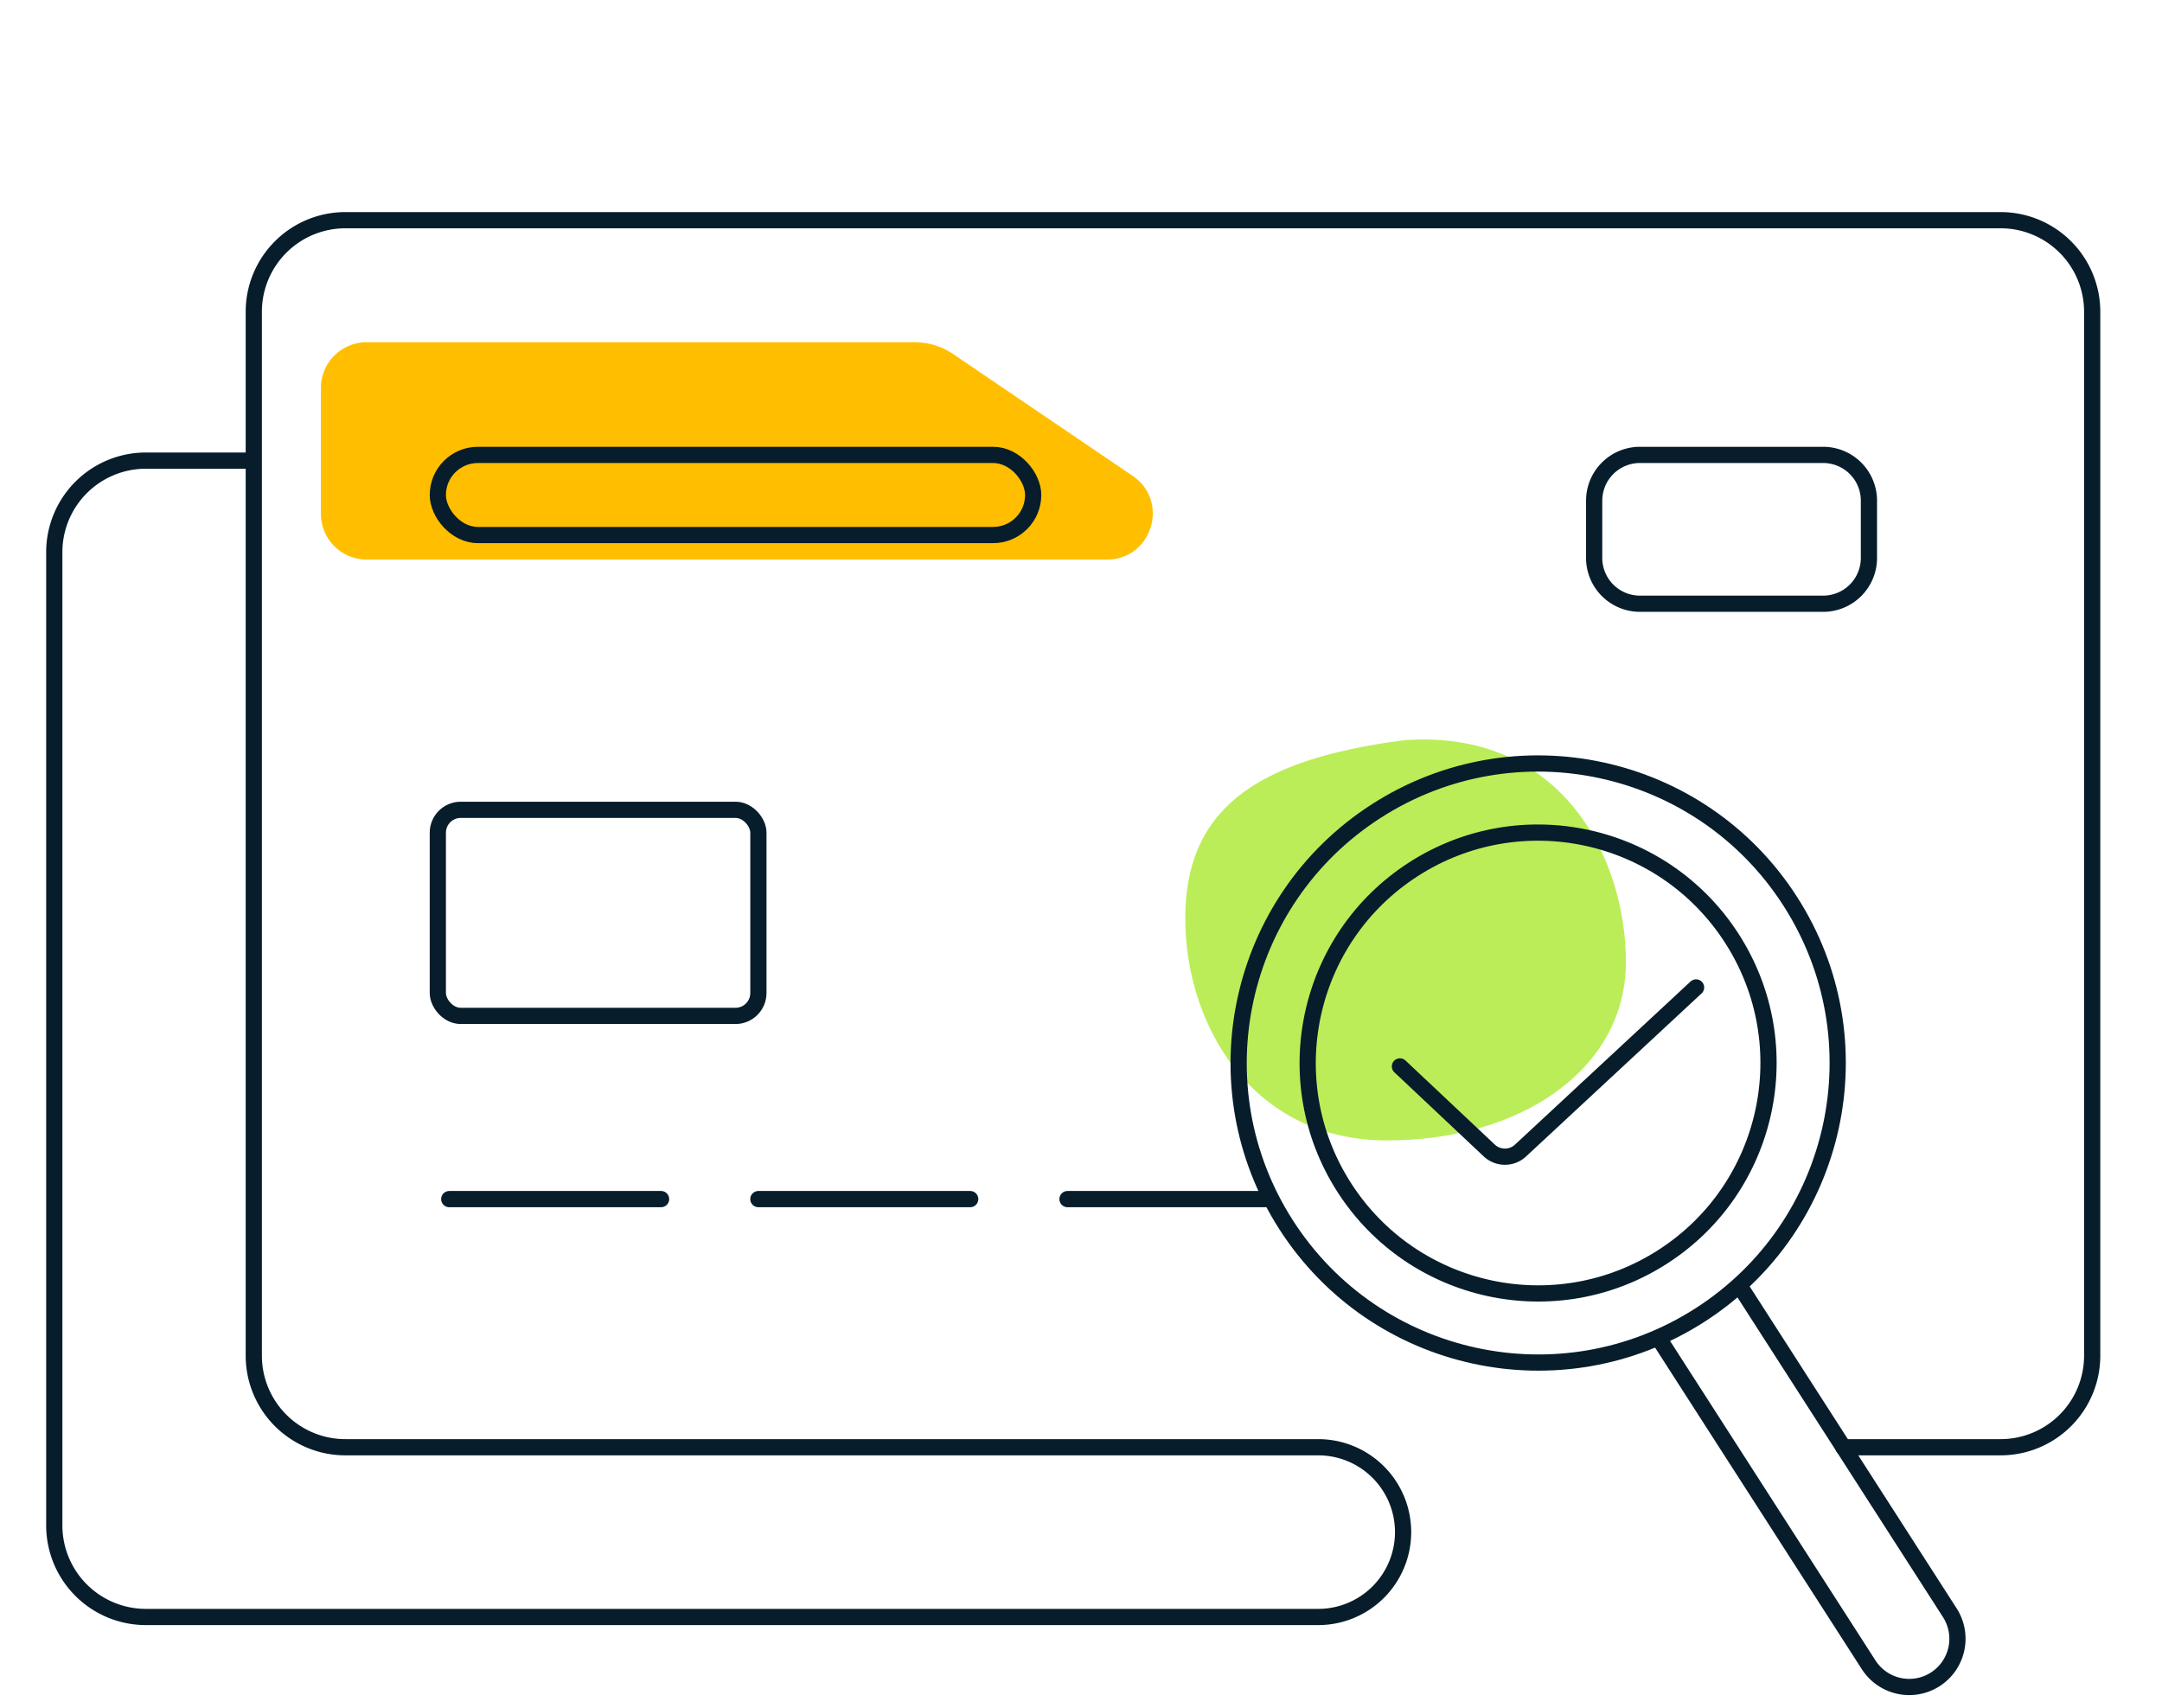
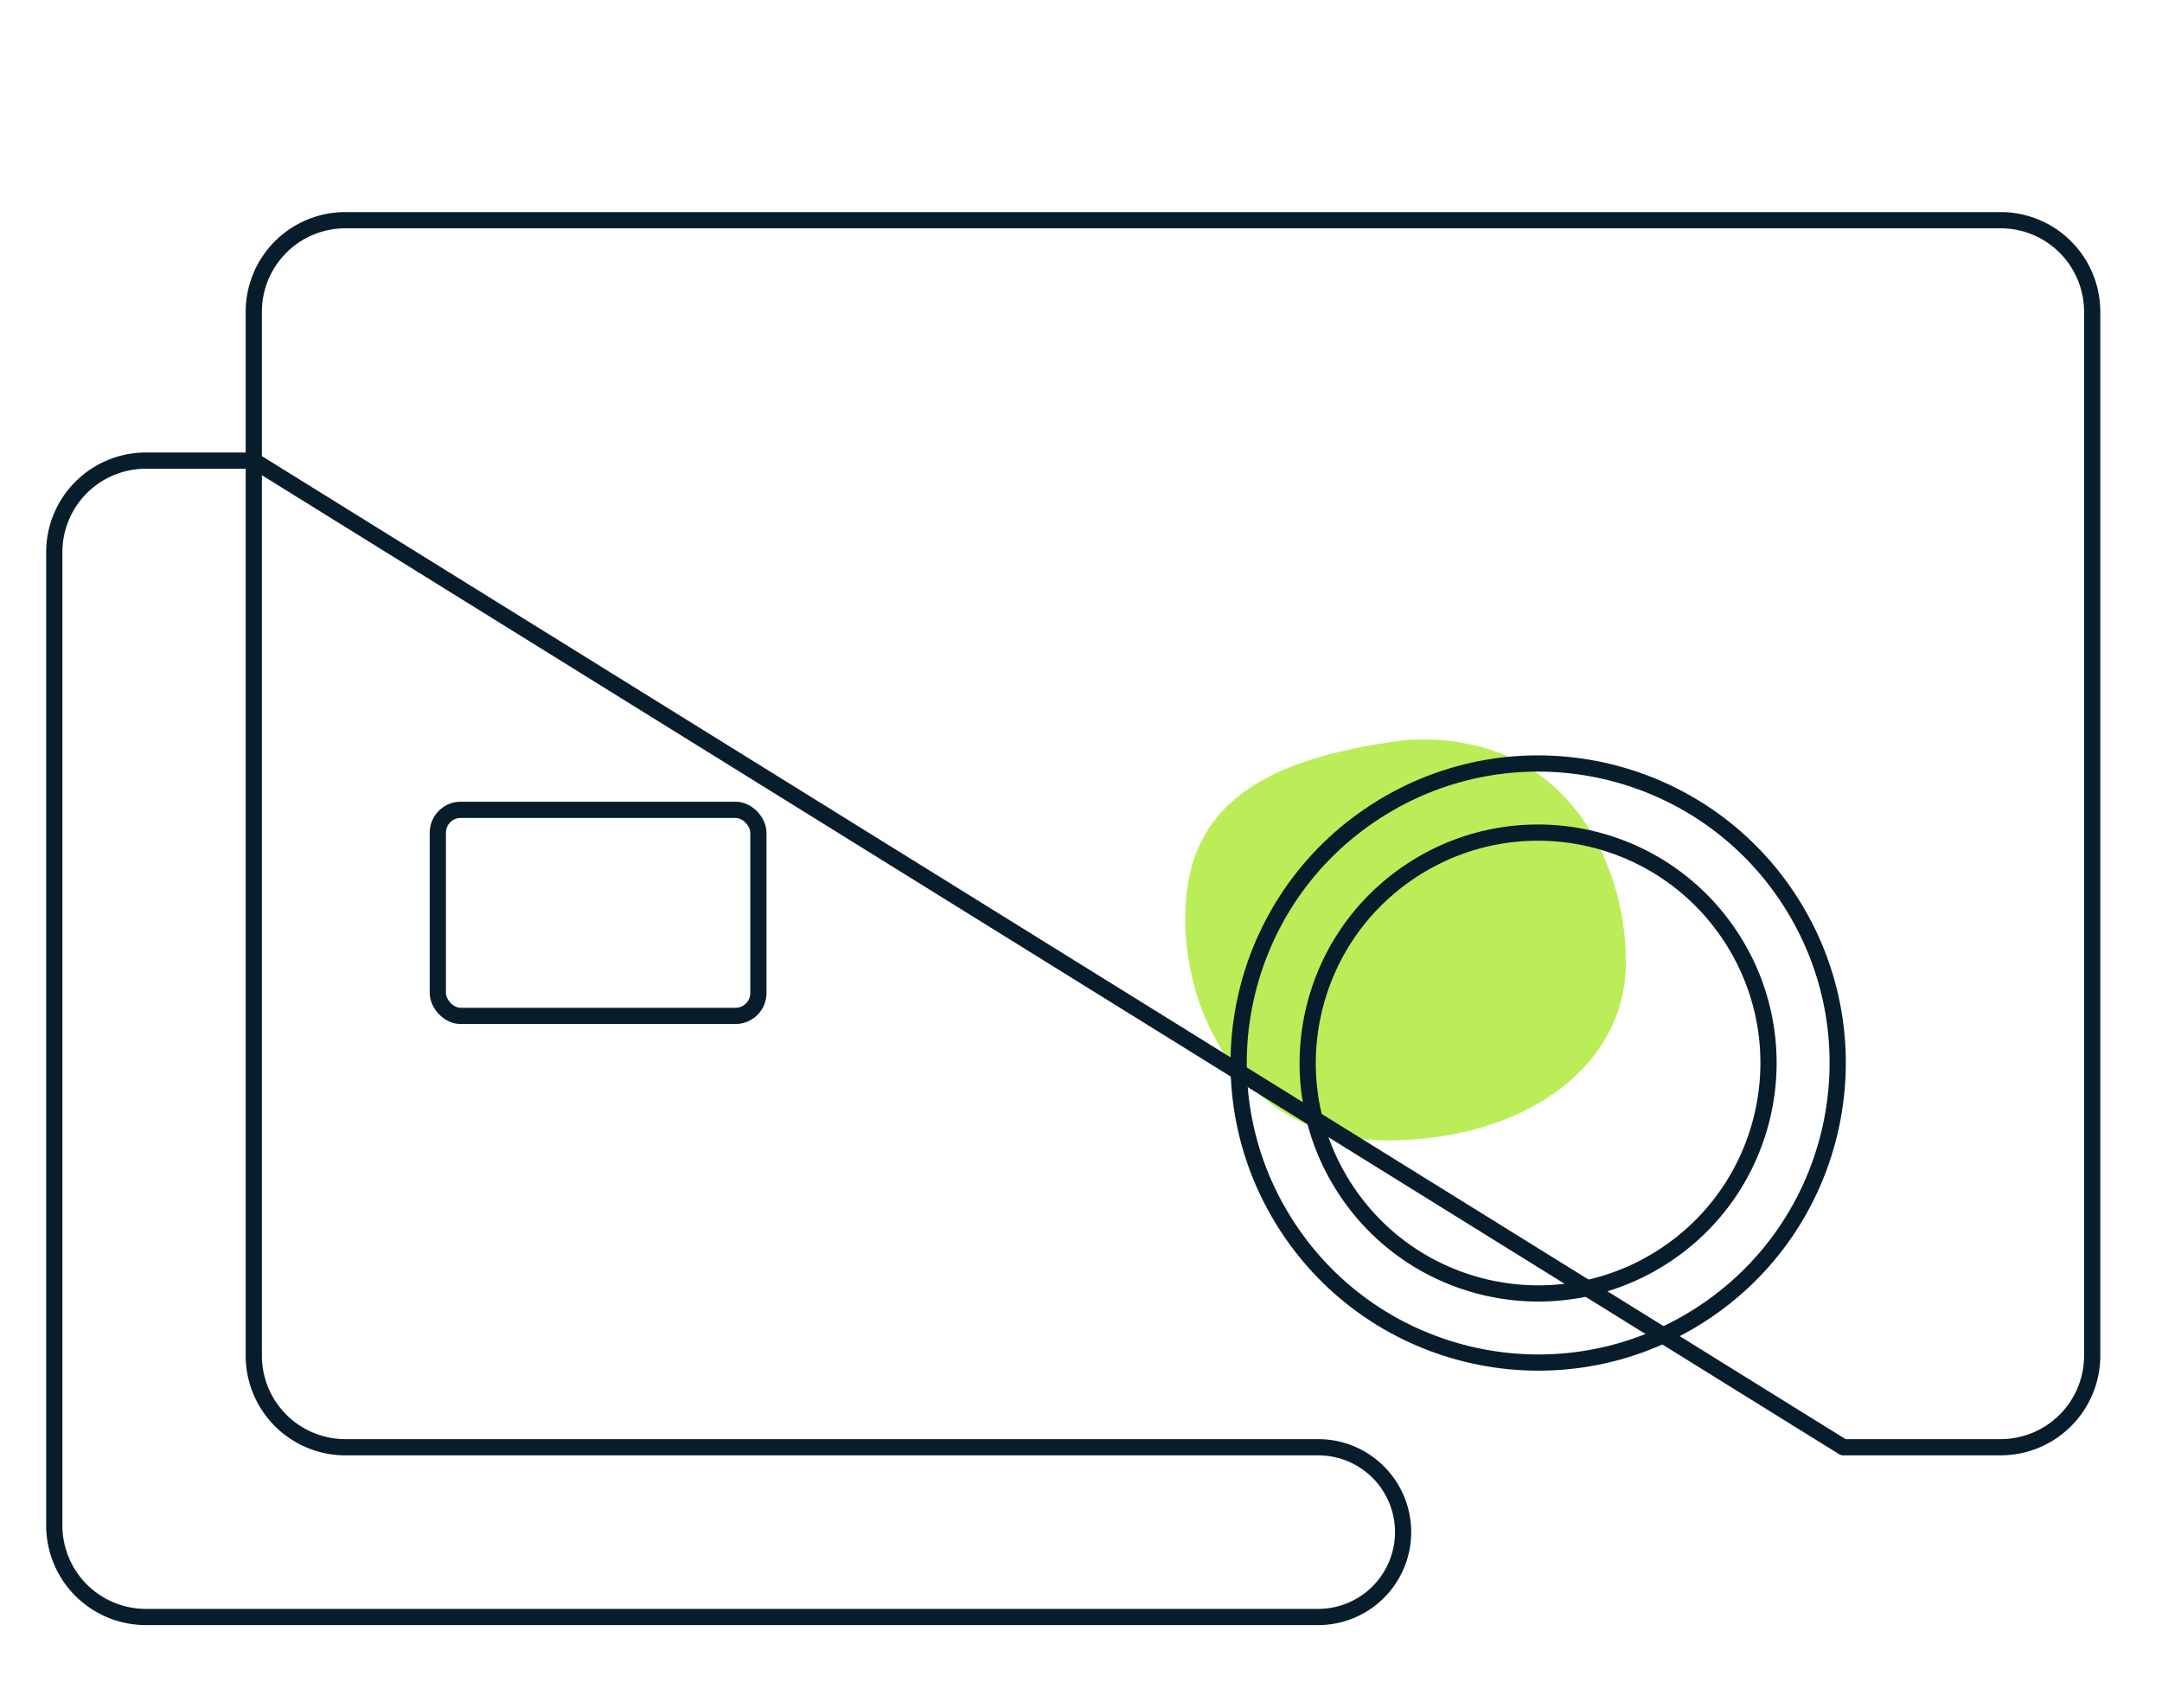
<svg xmlns="http://www.w3.org/2000/svg" width="200" height="158" fill="none">
-   <path d="M33.92 51.762h68.476c4.174 0 5.833-5.397 2.38-7.741L88.181 32.755a6.355 6.355 0 00-3.57-1.097H33.92a4.236 4.236 0 00-4.236 4.237v11.63a4.236 4.236 0 004.236 4.237z" fill="#FFBF00" />
  <path d="M128.317 105.496c-12.505 0-18.671-10.704-18.671-20.533 0-9.828 6.125-14.655 20.192-16.484 14.475-1.1 20.569 10.704 20.569 20.523 0 9.819-9.585 16.494-22.09 16.494z" fill="#BBED58" />
-   <path d="M170.517 133.878h14.552a8.472 8.472 0 008.473-8.473V28.842a8.473 8.473 0 00-8.473-8.473H31.95a8.473 8.473 0 00-8.473 8.473V42.61m0 0v82.795a8.473 8.473 0 008.473 8.473h89.995a7.851 7.851 0 017.851 7.851v0a7.851 7.851 0 01-7.851 7.851H13.494a8.473 8.473 0 01-8.473-8.473V51.083a8.473 8.473 0 018.473-8.473h9.983zm18.083 68.313h19.593m9.003 0H89.75m9.002 0h18.535" stroke="#071D2B" stroke-width="1.5" stroke-miterlimit="10" stroke-linecap="round" stroke-linejoin="round" />
+   <path d="M170.517 133.878h14.552a8.472 8.472 0 008.473-8.473V28.842a8.473 8.473 0 00-8.473-8.473H31.95a8.473 8.473 0 00-8.473 8.473V42.61v82.795a8.473 8.473 0 008.473 8.473h89.995a7.851 7.851 0 017.851 7.851v0a7.851 7.851 0 01-7.851 7.851H13.494a8.473 8.473 0 01-8.473-8.473V51.083a8.473 8.473 0 018.473-8.473h9.983zm18.083 68.313h19.593m9.003 0H89.75m9.002 0h18.535" stroke="#071D2B" stroke-width="1.5" stroke-miterlimit="10" stroke-linecap="round" stroke-linejoin="round" />
  <rect x="40.502" y="74.913" width="29.655" height="19.064" rx="2.118" stroke="#071D2B" stroke-width="1.5" stroke-miterlimit="10" stroke-linecap="round" stroke-linejoin="round" />
-   <rect x="40.502" y="42.081" width="55.074" height="7.414" rx="3.707" stroke="#071D2B" stroke-width="1.5" stroke-miterlimit="10" stroke-linecap="round" stroke-linejoin="round" />
-   <path d="M147.471 46.318a4.237 4.237 0 014.236-4.237h16.946a4.236 4.236 0 014.236 4.236v5.296a4.236 4.236 0 01-4.236 4.236h-16.946a4.237 4.237 0 01-4.236-4.236v-5.295z" stroke="#071D2B" stroke-width="1.5" stroke-miterlimit="10" stroke-linecap="round" stroke-linejoin="round" />
  <circle cx="142.292" cy="98.336" r="27.706" transform="rotate(-32.736 142.292 98.336)" stroke="#071D2B" stroke-width="1.5" stroke-linecap="round" stroke-linejoin="round" />
  <circle cx="142.285" cy="98.336" r="21.313" transform="rotate(-32.736 142.285 98.336)" stroke="#071D2B" stroke-width="1.5" stroke-linecap="round" stroke-linejoin="round" />
-   <path d="M153.612 124.062l19.252 29.945a4.46 4.46 0 006.164 1.34v0a4.459 4.459 0 001.34-6.164l-19.251-29.946M129.504 98.65l8.259 7.774a2.119 2.119 0 002.894.009l16.241-15.088" stroke="#071D2B" stroke-width="1.5" stroke-linecap="round" stroke-linejoin="round" />
</svg>